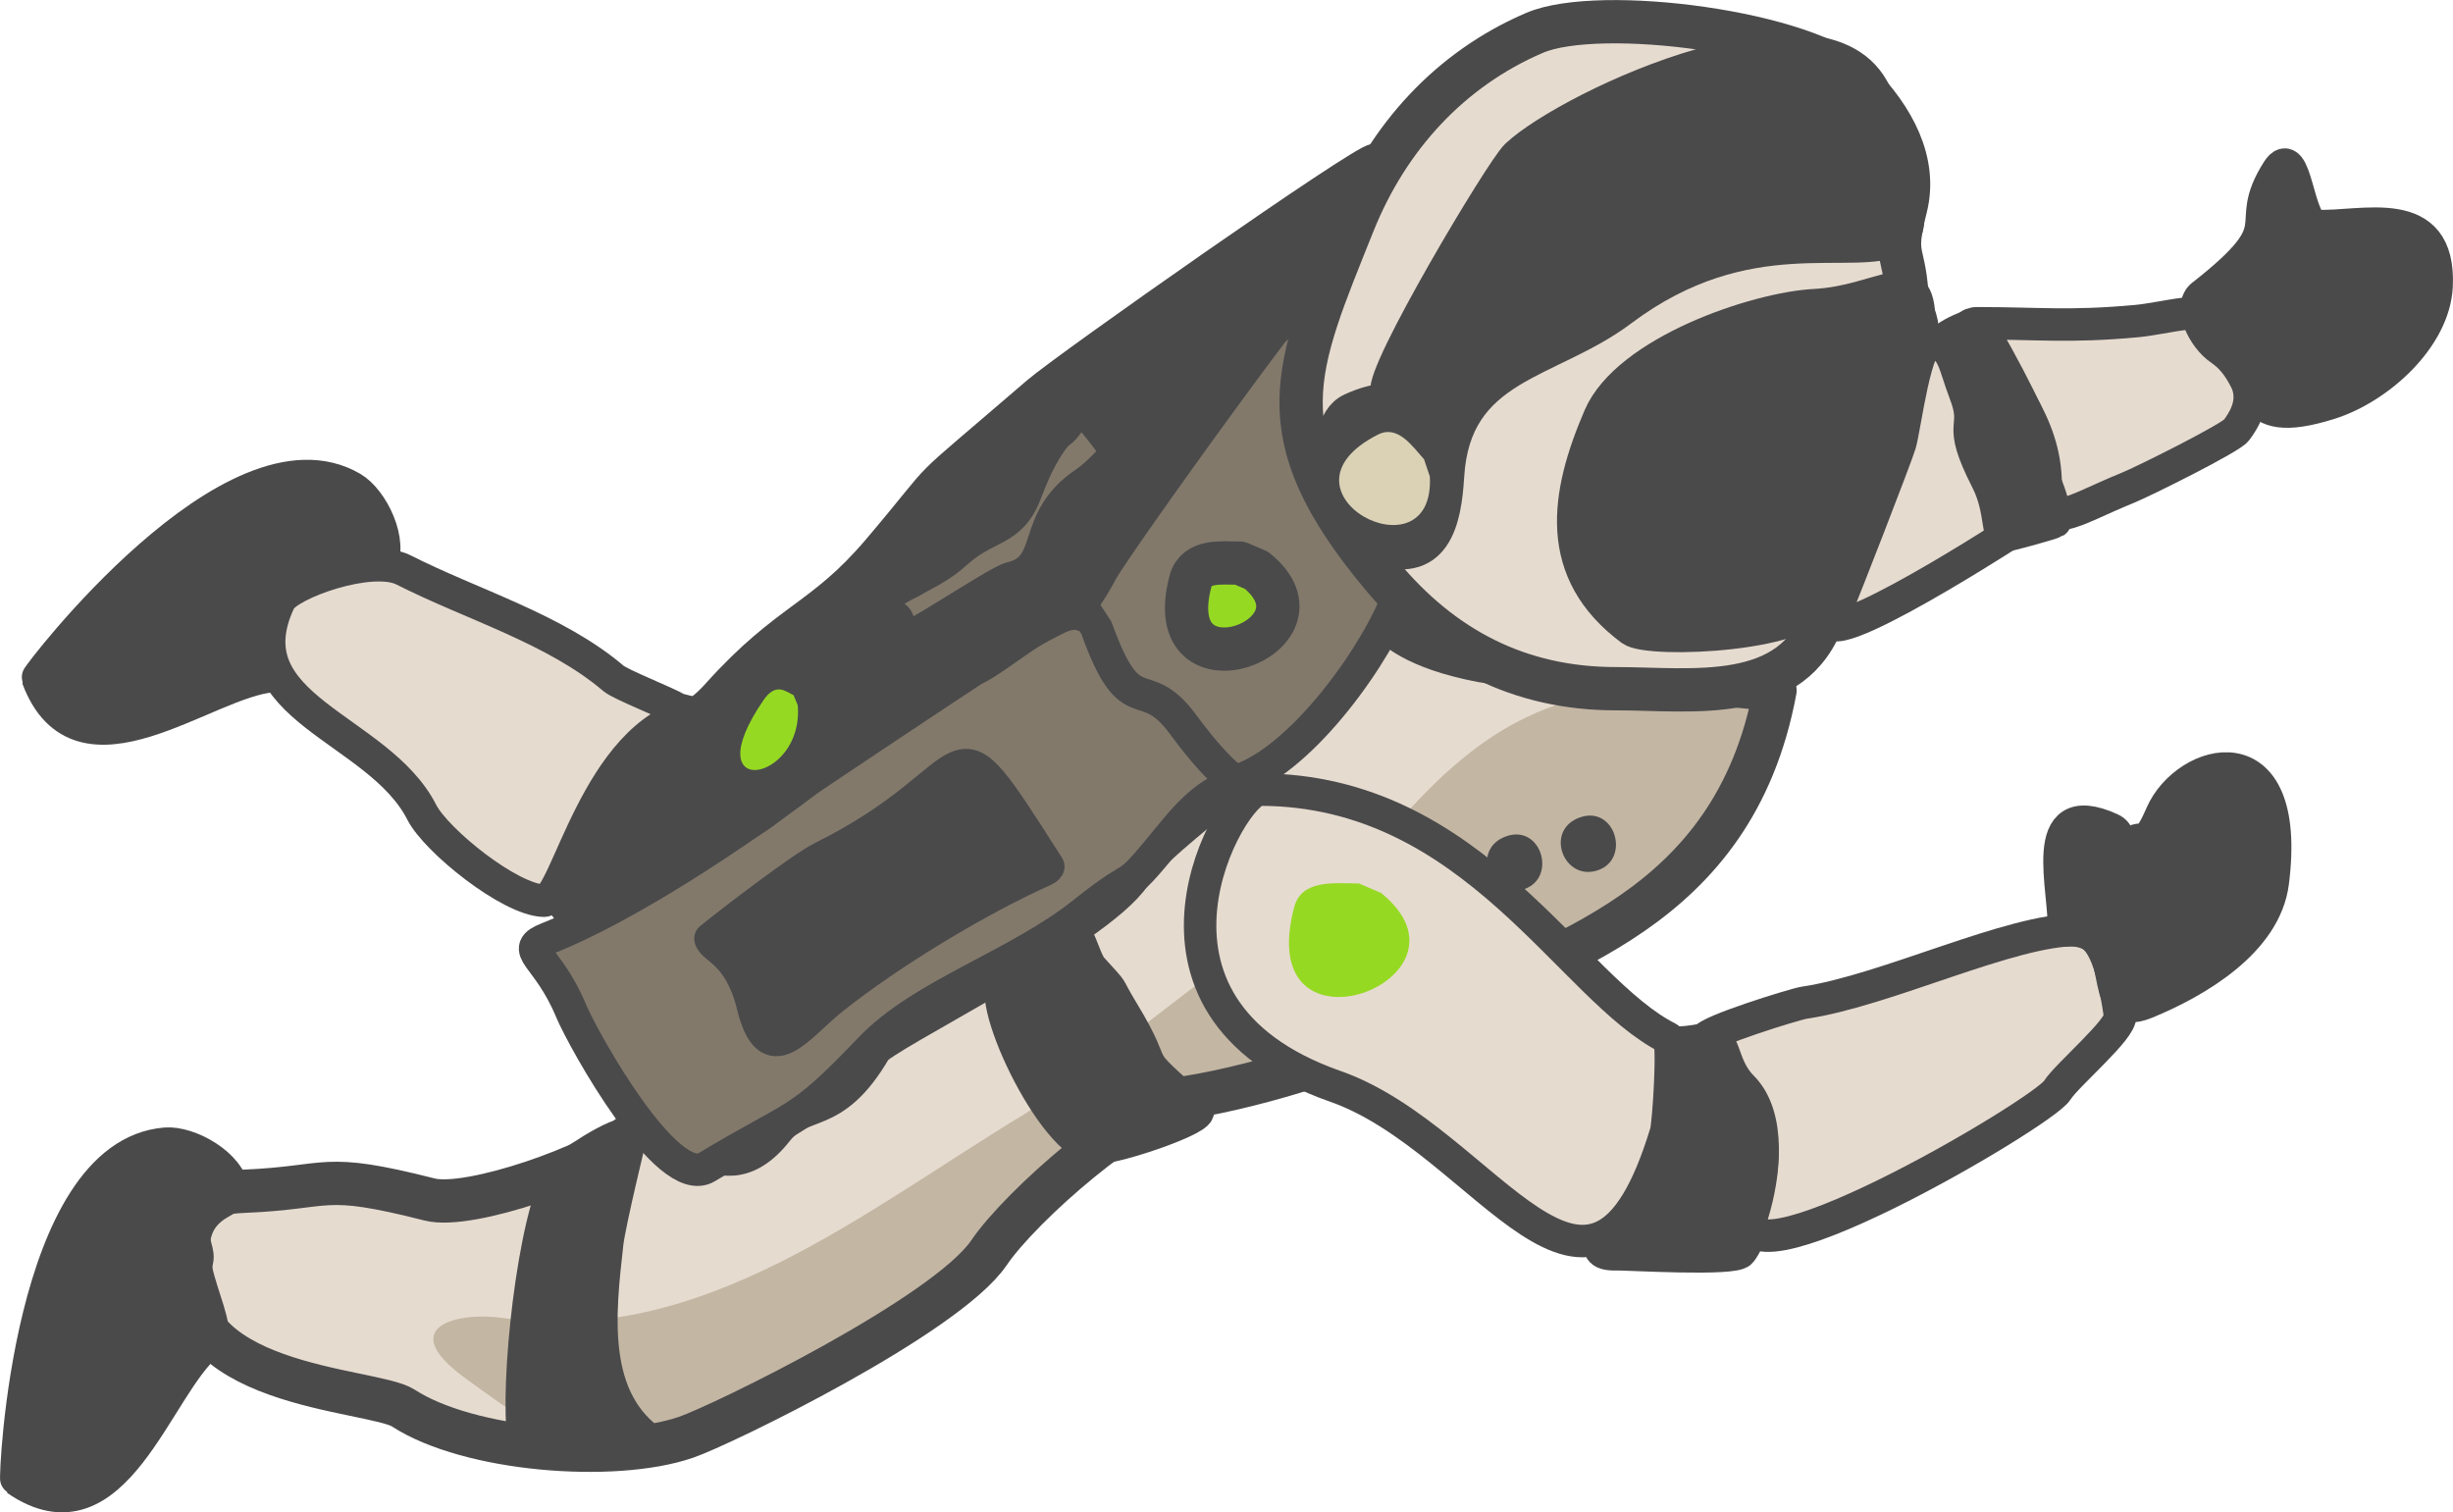
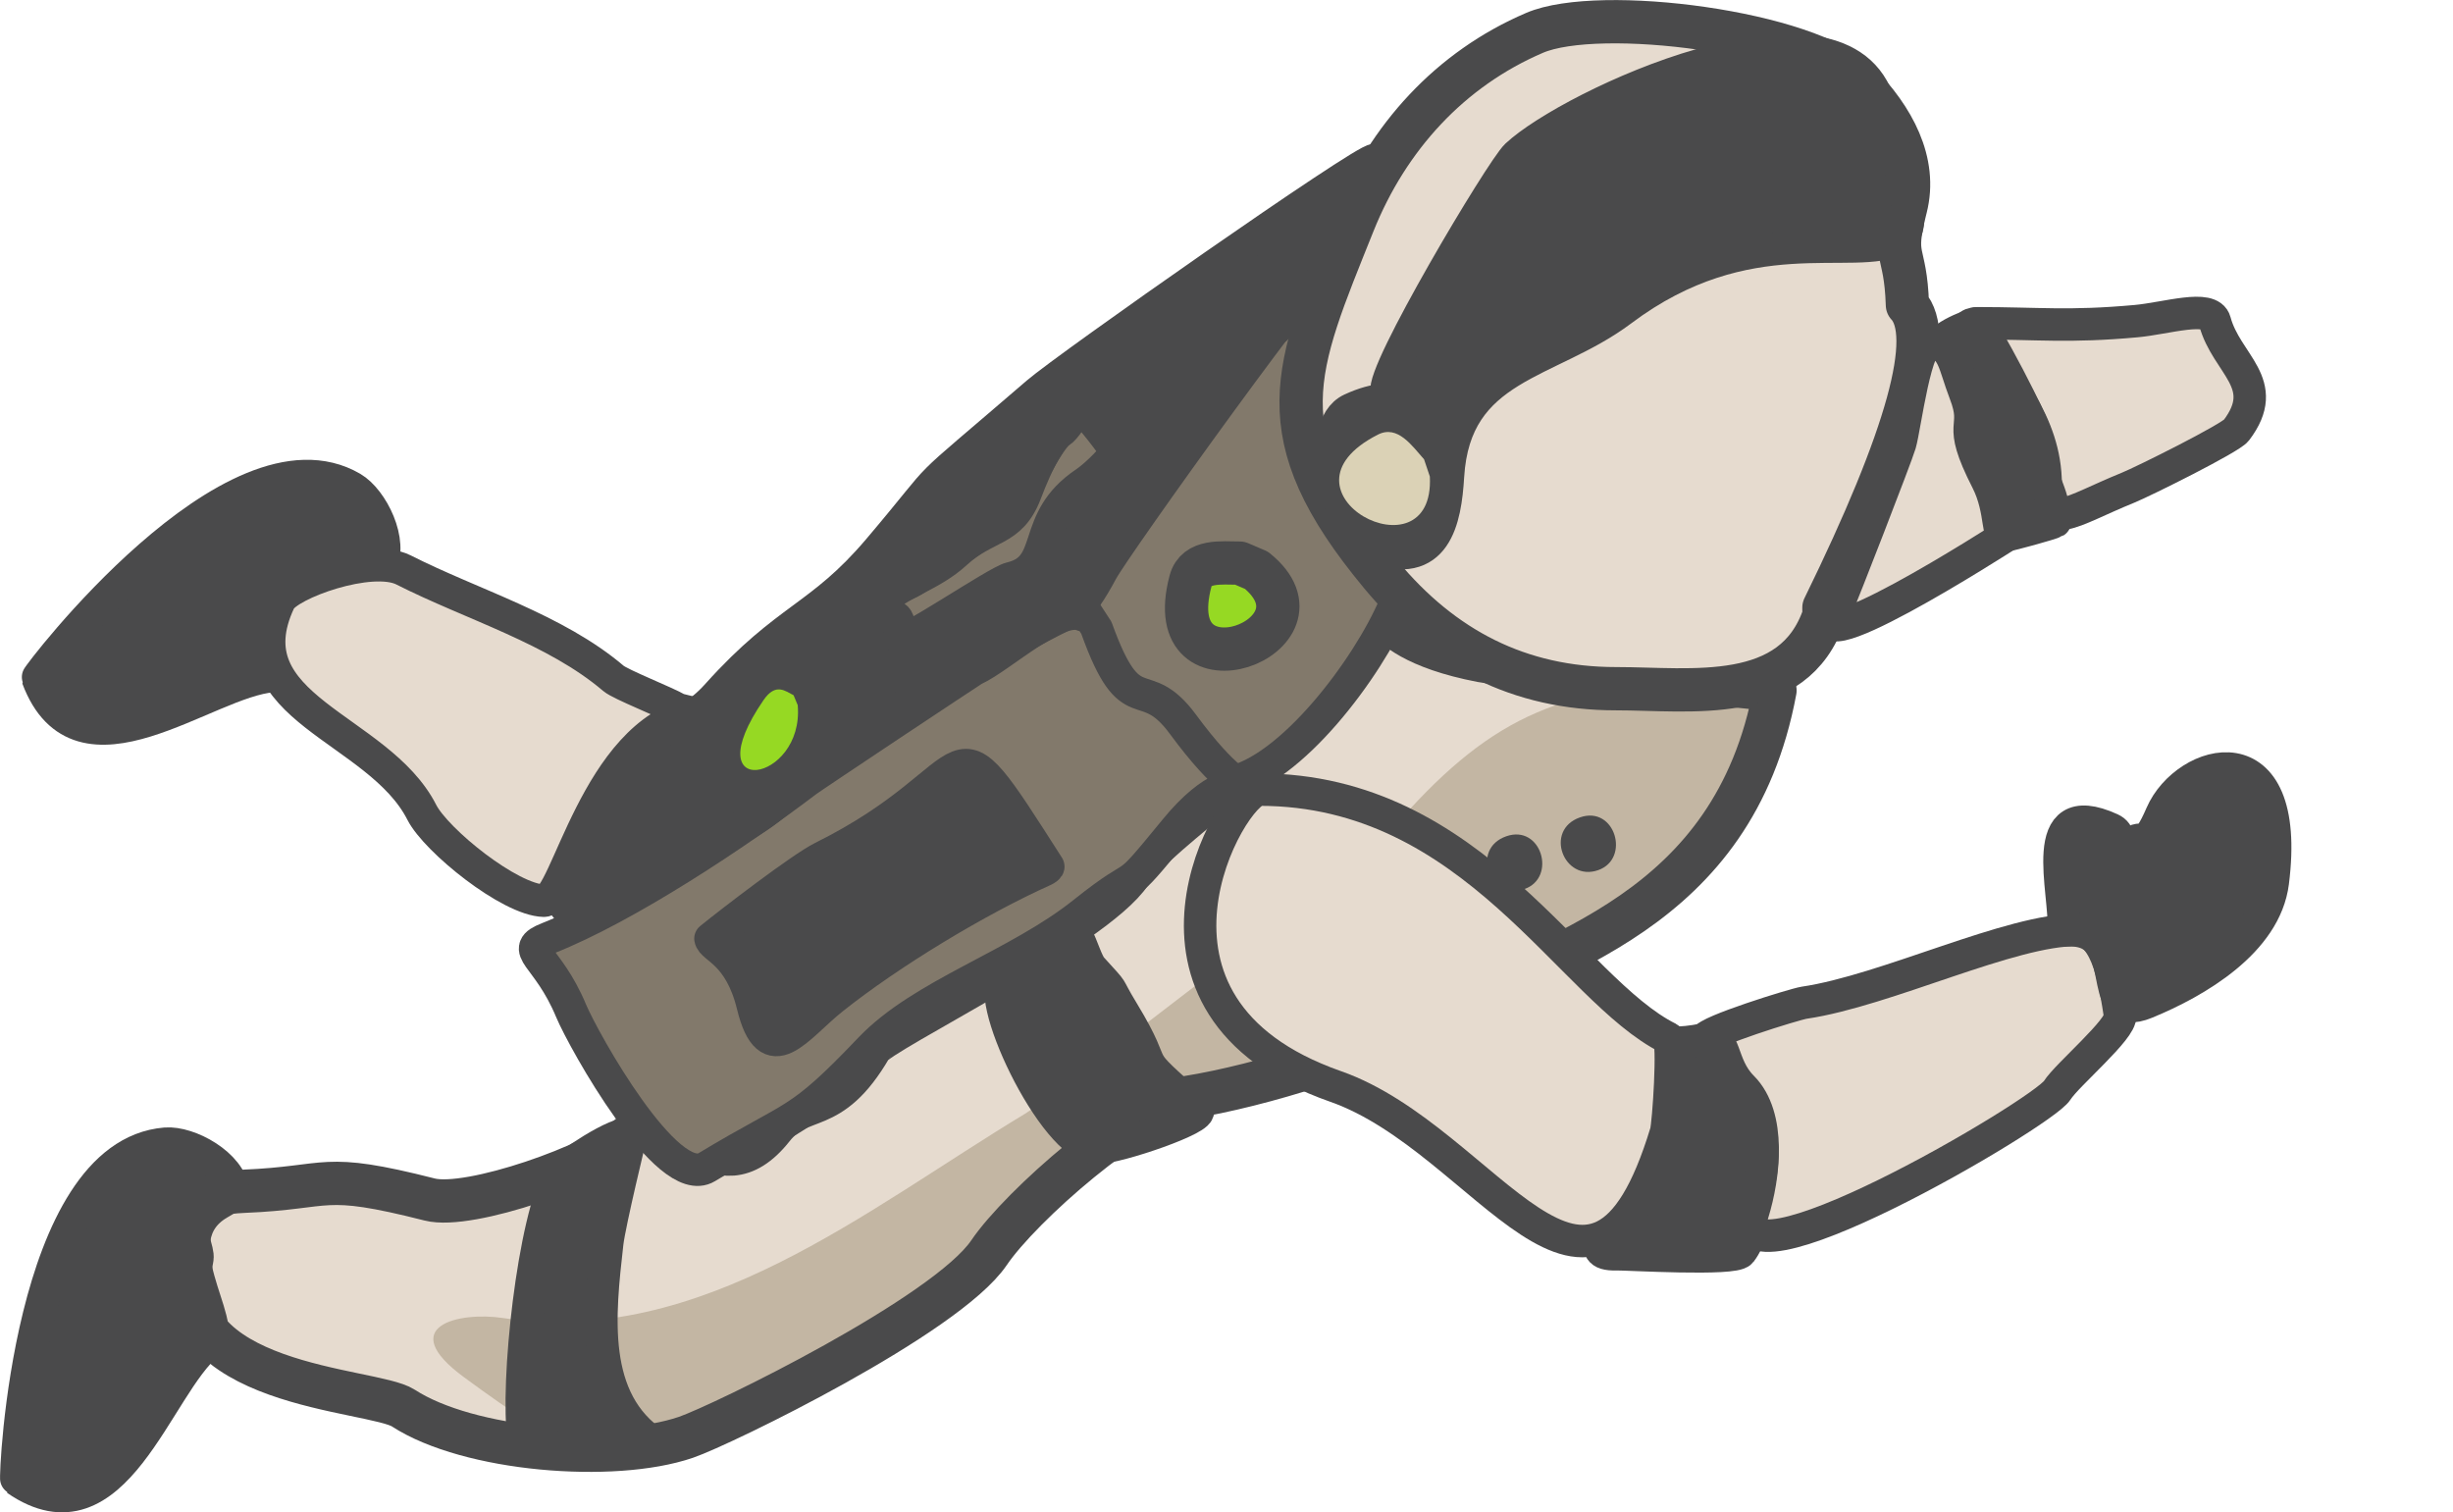
<svg xmlns="http://www.w3.org/2000/svg" xml:space="preserve" width="39.957mm" height="24.634mm" style="shape-rendering:geometricPrecision; text-rendering:geometricPrecision; image-rendering:optimizeQuality; fill-rule:evenodd; clip-rule:evenodd" viewBox="0 0 312.85 192.88">
  <defs>
    <style type="text/css">  .str1 {stroke:#4A4A4B;stroke-width:5.52;stroke-linecap:round;stroke-linejoin:round;stroke-miterlimit:22.926} .str0 {stroke:#4A4A4B;stroke-width:4.14;stroke-linecap:round;stroke-linejoin:round;stroke-miterlimit:22.926} .fil3 {fill:none} .fil7 {fill:#4A4A4B} .fil1 {fill:#4A4A4B} .fil4 {fill:#82796B} .fil5 {fill:#96D923} .fil2 {fill:#C3B6A3} .fil6 {fill:#DBD2B6} .fil0 {fill:#E6DBCF}  </style>
    <clipPath id="id0">
      <path d="M226.38 88.06c-5.32,28.58 -28.8,33.38 -43.3,41.44 -8.3,4.61 -22.17,8.96 -31.62,10.47 -6.75,1.08 -21.26,13.81 -25.32,19.8 -5.44,8.03 -34.07,21.98 -38.66,23.55 -9.27,3.17 -27.7,1.69 -36.04,-3.73 -3.89,-2.53 -30.35,-2.59 -26.96,-19.11 0.31,-1.49 -4.29,-8.1 6.6,-8.54 11.37,-0.46 9.67,-2.52 23.72,1.05 5.07,1.29 21.25,-4.39 25.67,-8.29 5.63,-4.98 10.72,8.42 18.07,-0.86 3.64,-4.59 7.22,-1.2 12.52,-10.31 1.17,-2 28.47,-15.19 33.12,-22.22 3.83,-5.79 19.66,-14.91 28.97,-29.13 5.65,-8.62 -1.42,-1.23 15.82,2.09 3.98,0.77 37.45,3.48 37.39,3.79z" />
    </clipPath>
  </defs>
  <g id="Слой_x0020_1">
    <g id="_1999644926384">
      <path class="fil0 str0" d="M270.39 129.55c-0.53,-3.36 -1.45,-10.89 -5.41,-10.94 -8.45,-0.12 -24.44,7.75 -34.88,9.28 -1.2,0.18 -12.56,3.71 -12.6,4.64 -0.15,3.56 11.09,7.2 5.89,21.73 -4.33,12.08 37.13,-12.25 38.98,-15.19 1.25,-1.99 8.28,-7.87 8.02,-9.52z" />
      <path class="fil1 str0" d="M217.5 132.54c-7.86,1.6 -2.02,-2.45 -4.11,7.02 -0.73,3.28 -2.81,14.18 -5.97,15.8 -1.38,0.71 -6,4.76 -1.28,4.61 1.2,-0.04 15.04,0.81 15.87,-0.3 1.4,-1.88 0.76,-2.46 1.54,-4.98 1.42,-4.6 2.39,-12.3 -1.35,-16.04 -2.9,-2.9 -1.92,-6.69 -4.7,-6.12z" />
      <path class="fil1 str0" d="M263.19 118.69c0.39,-4.87 -3.69,-17.38 6.03,-12.95 2.51,1.14 -1.44,4.76 2.84,1.67 1.36,-0.98 1.55,1.19 3.61,-3.56 3.12,-7.18 16.69,-11.05 14.2,8.67 -0.96,7.6 -9.74,12.73 -16.18,15.37 -7.02,2.88 -1.29,-9.52 -10.05,-9.25 -0.32,0.01 -0.71,0.11 -0.78,-0.34l0.32 0.39z" />
      <path class="fil0" d="M226.38 88.06c-5.32,28.58 -28.8,33.38 -43.3,41.44 -8.3,4.61 -22.17,8.96 -31.62,10.47 -6.75,1.08 -21.26,13.81 -25.32,19.8 -5.44,8.03 -34.07,21.98 -38.66,23.55 -9.27,3.17 -27.7,1.69 -36.04,-3.73 -3.89,-2.53 -30.35,-2.59 -26.96,-19.11 0.31,-1.49 -4.29,-8.1 6.6,-8.54 11.37,-0.46 9.67,-2.52 23.72,1.05 5.07,1.29 21.25,-4.39 25.67,-8.29 5.63,-4.98 10.72,8.42 18.07,-0.86 3.64,-4.59 7.22,-1.2 12.52,-10.31 1.17,-2 28.47,-15.19 33.12,-22.22 3.83,-5.79 19.66,-14.91 28.97,-29.13 5.65,-8.62 -1.42,-1.23 15.82,2.09 3.98,0.77 37.45,3.48 37.39,3.79z" />
      <g style="clip-path:url(#id0)">
        <g>
          <path id="_1" class="fil2" d="M243.38 84.68c-2.1,-2.8 -17.91,2.78 -26.23,2.73 -18.41,-0.12 -27.73,4.6 -39.57,18.29 -2.42,2.8 -43.76,34.49 -46.78,36.31 -20.36,12.27 -41.34,29.85 -66.68,26.09 -5.57,-0.83 -13.83,1.03 -4.94,7.56 12.93,9.5 16.03,10.57 30.6,11.83 19.58,1.69 42.75,-5.4 56.06,-20.01 13.31,-14.6 20.82,-17.26 37.09,-28.4 16.68,-11.42 25.54,-16.98 42.95,-25.46 23.13,-11.26 18.94,-27.01 17.5,-28.93z" />
        </g>
      </g>
      <path class="fil3 str1" d="M226.38 88.06c-5.32,28.58 -28.8,33.38 -43.3,41.44 -8.3,4.61 -22.17,8.96 -31.62,10.47 -6.75,1.08 -21.26,13.81 -25.32,19.8 -5.44,8.03 -34.07,21.98 -38.66,23.55 -9.27,3.17 -27.7,1.69 -36.04,-3.73 -3.89,-2.53 -30.35,-2.59 -26.96,-19.11 0.31,-1.49 -4.29,-8.1 6.6,-8.54 11.37,-0.46 9.67,-2.52 23.72,1.05 5.07,1.29 21.25,-4.39 25.67,-8.29 5.63,-4.98 10.72,8.42 18.07,-0.86 3.64,-4.59 7.22,-1.2 12.52,-10.31 1.17,-2 28.47,-15.19 33.12,-22.22 3.83,-5.79 19.66,-14.91 28.97,-29.13 5.65,-8.62 -1.42,-1.23 15.82,2.09 3.98,0.77 37.45,3.48 37.39,3.79z" />
      <path class="fil0 str0" d="M212.78 132.41c-12.45,-6.18 -24.73,-31.7 -52.13,-31.7 -3.51,0 -19.66,27.58 9.69,37.86 19.32,6.77 32.65,37.08 42.14,5.85 0.31,-1.02 1.02,-11.66 0.31,-12.01z" />
      <path class="fil1 str0" d="M152.72 141.61c-9.21,-8.15 -4.15,-3.76 -9.51,-12.58 -2.39,-3.94 -0.66,-1.9 -3.98,-5.56 -1.2,-1.32 -2.29,-8.11 -4.72,-4.69 -2.4,3.38 -2.76,4.69 -6.1,5.89 -3.61,1.3 6,21.79 11.41,21.75 2.75,-0.02 13.95,-3.88 12.89,-4.82z" />
      <path class="fil1 str0" d="M80.48 144.7c0,0 -2.74,11.25 -3.04,13.86 -1.02,9.09 -2.31,20.07 6.13,25.64 -2.25,0.44 -16.51,1.11 -16.78,-0.7 -1.02,-6.85 1.2,-27.95 4.73,-34.03 0.28,-0.48 7.45,-5.52 8.96,-4.77z" />
      <path class="fil1 str0" d="M29.78 152.03c-0.39,-3.5 -5.69,-6.4 -8.66,-6.16 -17.48,1.42 -19.25,42.69 -19.03,42.84 12.58,8.69 17.85,-11.97 24.46,-17.34 2.85,-2.32 -6.51,-13.27 1.39,-17.88 0.38,-0.22 1.9,-1.06 1.85,-1.46z" />
      <path class="fil1 str0" d="M48.48 72.22c1.68,-3.1 -1.01,-8.5 -3.58,-10 -15.15,-8.83 -40.2,24.01 -40.11,24.25 5.35,14.33 21.49,0.39 29.98,-0.24 3.67,-0.27 2.25,-14.61 11.36,-13.88 0.44,0.04 2.16,0.22 2.35,-0.14z" />
      <path class="fil0 str0" d="M88.49 90.98c-12.45,2.61 -16.28,23.96 -19.12,23.9 -4.34,-0.09 -13.75,-7.68 -15.58,-11.28 -5.55,-10.9 -24.61,-13.25 -18.14,-26.95 1.04,-2.2 11.7,-6.04 15.81,-3.96 8.73,4.43 19.36,7.52 26.78,13.84 0.92,0.78 6.67,3.02 8.24,3.94l2.01 0.5z" />
      <path class="fil4 str0" d="M156.69 99.84c7.89,-1.46 17.76,-14.61 21.15,-22.6 2.65,-6.24 -16.05,-12.34 -9.71,-37.33 0.83,-3.28 1.25,-6.03 3.46,-8.91 -3.06,1.9 -29.4,38.71 -31.05,41.8 -5.91,11.04 -4.4,-0.62 -1.84,7.23 2.09,6.4 12,17.46 17.99,19.81z" />
      <path class="fil4 str0" d="M138.1 78.47c-3.18,-1.46 -10.4,5.31 -13.78,6.88 -0.43,0.2 -20.87,13.82 -21.46,14.28 -8.71,6.62 -22.99,16.1 -32.98,20.04 -3.87,1.53 -0.07,2 2.95,9.24 1.59,3.8 12.29,22.98 17.3,19.96 11.67,-7.04 11.45,-5.25 20.83,-15.09 6.68,-7.01 18.75,-10.59 27.26,-17.39 8.03,-6.42 4.16,-1.4 11.67,-10.57 9.92,-12.12 12.01,1.53 0.99,-13.43 -5.1,-6.92 -6.54,0.19 -11,-12.18 -0.01,-0.03 -1.14,-1.77 -1.21,-1.86l-0.57 0.11z" />
      <path class="fil1 str0" d="M133.69 110.5c-13.87,-21.66 -7.22,-11.85 -28.81,-1.14 -2.62,1.3 -11.56,8.15 -14.27,10.35 0.19,1.21 3.75,1.75 5.4,8.53 2.07,8.47 5.62,2.76 10.15,-0.85 7.24,-5.78 18.5,-12.61 27,-16.41 0.26,-0.12 0.6,-0.36 0.53,-0.48z" />
      <path class="fil1 str0" d="M171.6 31c0,-0.01 3.74,-10.55 3.73,-10.59 -1.18,-0.28 -39.1,26.32 -43.01,29.68 -16.78,14.45 -10.34,8.3 -20.29,20.03 -7.42,8.74 -11.61,8.55 -20.53,18.48 -5.12,5.71 -6.67,1.07 -10.96,10.69 -2.81,6.31 -4.31,3.58 -5.43,7.79 -1.2,4.54 -1.63,0.7 -3.07,7.91 -0.43,2.15 4.61,0.6 6.8,-1.1 6.12,-4.74 13.99,-6.31 20.01,-11.35 3.79,-3.17 5.59,-3.83 9.64,-7.59 4.53,-4.2 20.63,-13.27 26.95,-16.4 2.09,-1.04 5.23,-7.06 6.24,-9.24 1.26,-2.69 8.98,-10.83 11.19,-15.65 1.31,-2.85 7.42,-10.03 10,-11.86 0.04,-0.03 8.52,-9.28 8.75,-9.74 0.34,-0.68 -0.09,-0.9 -0.02,-1.08z" />
      <path class="fil4 str0" d="M142.26 57.44c-0.23,-0.47 -3.44,-4.76 -4.24,-5.14 -3.71,2.15 -5.78,6.82 -7.23,10.62 -1.9,4.97 -4.97,4.03 -8.85,7.59 -3.19,2.93 -6.77,3.59 -10.41,6.71 2.95,2.27 2.97,0.22 3.33,4.28 0.09,1.03 12.21,-7.31 14.04,-7.75 5.87,-1.39 2.34,-7.37 9.5,-12.17 1.43,-0.96 4.12,-3.62 3.87,-4.13z" />
      <path class="fil1 str0" d="M136.87 53.08c-1.72,0.38 -8.82,6.11 -12.66,7.6 -8,3.11 -4.19,2.16 -10.2,10.23 -4.9,6.58 -6.51,7.1 2.09,3.34 0.78,-0.34 13.25,-9.14 13.28,-9.2 0.75,-1.71 4.23,-8.94 5.76,-9.93 0.85,-0.55 1.44,-1.91 1.99,-2.31l-0.26 0.27z" />
      <path class="fil0 str0" d="M251.21 41.58c4.44,6.85 9.69,12.26 9.69,20.22 0,6.23 2.98,3.46 10.49,0.41 2,-0.81 13.08,-6.33 13.83,-7.33 4.55,-6.01 -1.26,-8.38 -2.74,-13.89 -0.59,-2.21 -6.19,-0.38 -10.06,-0.03 -8.62,0.78 -12.38,0.27 -20.21,0.27 -0.65,0 -1.07,0.24 -1.01,0.34z" />
-       <path class="fil1 str0" d="M280.89 37.67c11.92,-9.34 4.82,-8.37 9.59,-15.9 2.35,-3.7 2.53,6.94 4.95,7.05 5.84,0.27 15.85,-3.11 15.33,7.68 -0.32,6.6 -7.37,12.98 -13.65,14.95 -11.69,3.67 -8.52,-3.22 -13.93,-6.9 -2.2,-1.5 -4.1,-5.47 -2.29,-6.89z" />
      <path class="fil0 str1" d="M243.27 38.9c-0.25,-7.51 -1.99,-5.49 -0.23,-12.39 1.5,-5.88 -1.65,-11.49 -5.97,-15.91 -6.38,-6.52 -33.08,-9.95 -41.35,-6.41 -10.79,4.62 -18.72,13.34 -23.1,24.25 -7.48,18.68 -11.5,26.79 3.5,44.85 7.84,9.44 17.63,14.55 29.97,14.55 9.63,0 22.68,2.1 26.54,-9.35l-0.01 -0.99c10.73,-21.9 14.23,-34.71 10.65,-38.61z" />
-       <path class="fil1 str0" d="M242.29 30.42c-5.87,3.03 -19.39,-2.93 -35.49,9.17 -9.27,6.96 -21.27,6.92 -22.13,21.15 -0.33,5.53 -1.55,12.11 -9.6,9.02 -4.65,-1.79 -7.6,-15.32 -2.74,-17.56 13.16,-6.08 10.73,13.23 4.54,-2.23 -0.91,-2.27 14.62,-28.34 16.55,-30.15 6.86,-6.41 40.44,-22.02 46.03,-7.22 2.12,5.62 5.75,16.32 2.84,17.82z" />
-       <path class="fil1 str0" d="M232.54 74.81c3.15,-7.78 12.23,-26.68 12.23,-33.77 0,-7.93 -4.71,-2.57 -13.31,-2.12 -7.5,0.39 -23.91,5.96 -27.46,14.22 -4.29,9.97 -5.9,19.8 4.05,27.19 2.29,1.7 23.65,0.78 24.14,-4.31 0.07,-0.68 0.21,-0.87 0.35,-1.21z" />
+       <path class="fil1 str0" d="M242.29 30.42c-5.87,3.03 -19.39,-2.93 -35.49,9.17 -9.27,6.96 -21.27,6.92 -22.13,21.15 -0.33,5.53 -1.55,12.11 -9.6,9.02 -4.65,-1.79 -7.6,-15.32 -2.74,-17.56 13.16,-6.08 10.73,13.23 4.54,-2.23 -0.91,-2.27 14.62,-28.34 16.55,-30.15 6.86,-6.41 40.44,-22.02 46.03,-7.22 2.12,5.62 5.75,16.32 2.84,17.82" />
      <path class="fil1 str0" d="M252.22 41.24c-0.88,0.19 -6.19,2.23 -4.24,3.23 2.16,1.1 7.65,23.69 7.99,23.78 0.19,0.04 5.72,-1.46 6.12,-1.72 -0.2,-4.2 -2.09,-5.11 -2.2,-10.08 -0.04,-1.97 -7.32,-15.29 -7.68,-15.22z" />
      <path class="fil0 str0" d="M255.98 68.25c-0.24,0.14 -28.42,18.3 -21.5,8.69 0.22,-0.3 7.42,-18.82 7.85,-20.32 0.65,-2.23 2,-13.64 4.06,-13.11 2.85,0.74 2.76,2.83 4.22,6.62 1.93,5.02 -1.26,3.18 2.82,11.18 2,3.91 1.13,7.74 2.55,6.94z" />
      <path class="fil5 str1" d="M160.24 72.73c10.41,8.41 -12.55,16.99 -8.4,1.37 0.73,-2.73 3.98,-2.28 6.27,-2.28l2.13 0.91z" />
      <path class="fil6" d="M182.36 60.78c0.68,13.37 -21.03,1.98 -6.62,-5.35 2.52,-1.28 4.35,1.44 5.88,3.15l0.74 2.2z" />
      <path class="fil5" d="M101.74 89.97c0.84,9.85 -13.28,12.32 -4.36,-0.68 1.56,-2.27 2.8,-1.13 3.83,-0.62l0.54 1.3z" />
      <path class="fil7" d="M201.51 104.25c-4.63,1.62 -2.06,8.27 2.32,6.73 4.15,-1.46 2.15,-8.29 -2.32,-6.73z" />
      <path class="fil7" d="M192.11 106.66c-4.63,1.62 -2.06,8.27 2.32,6.73 4.15,-1.46 2.15,-8.29 -2.32,-6.73z" />
-       <path class="fil5" d="M176.14 113.89c13.74,11.09 -16.55,22.42 -11.08,1.8 0.96,-3.61 5.25,-3.01 8.27,-3.01l2.81 1.21z" />
    </g>
  </g>
</svg>